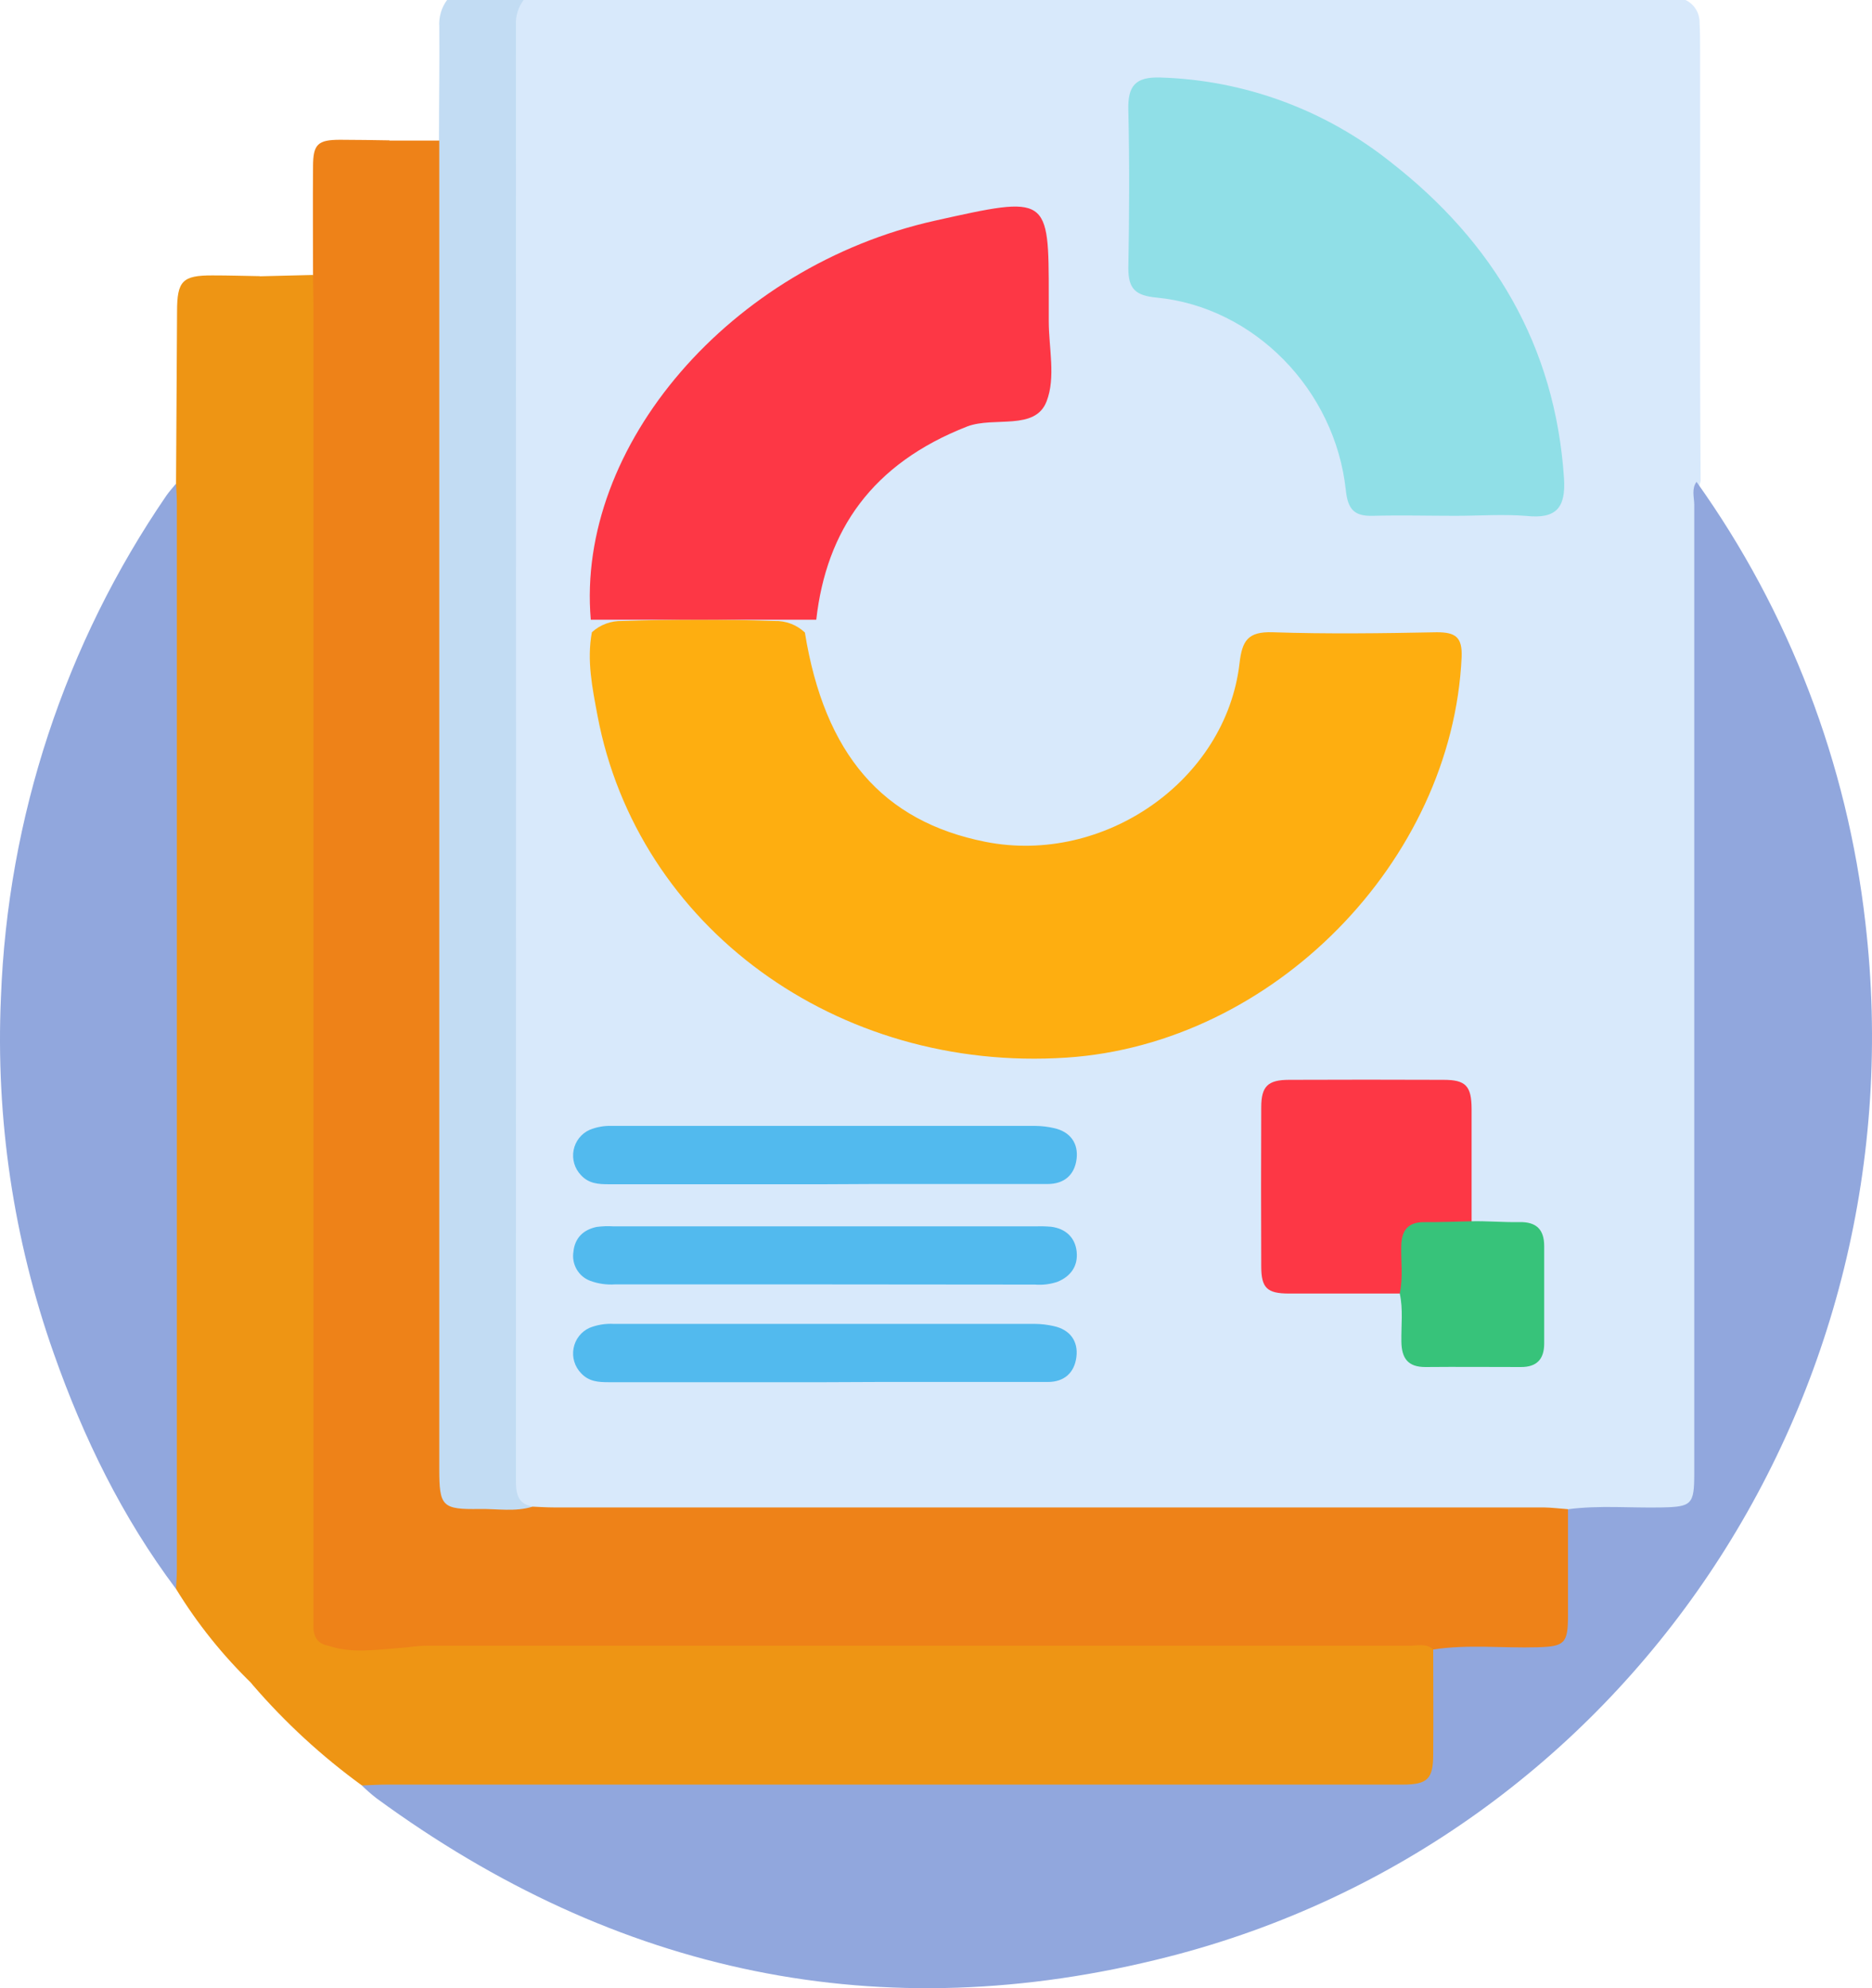
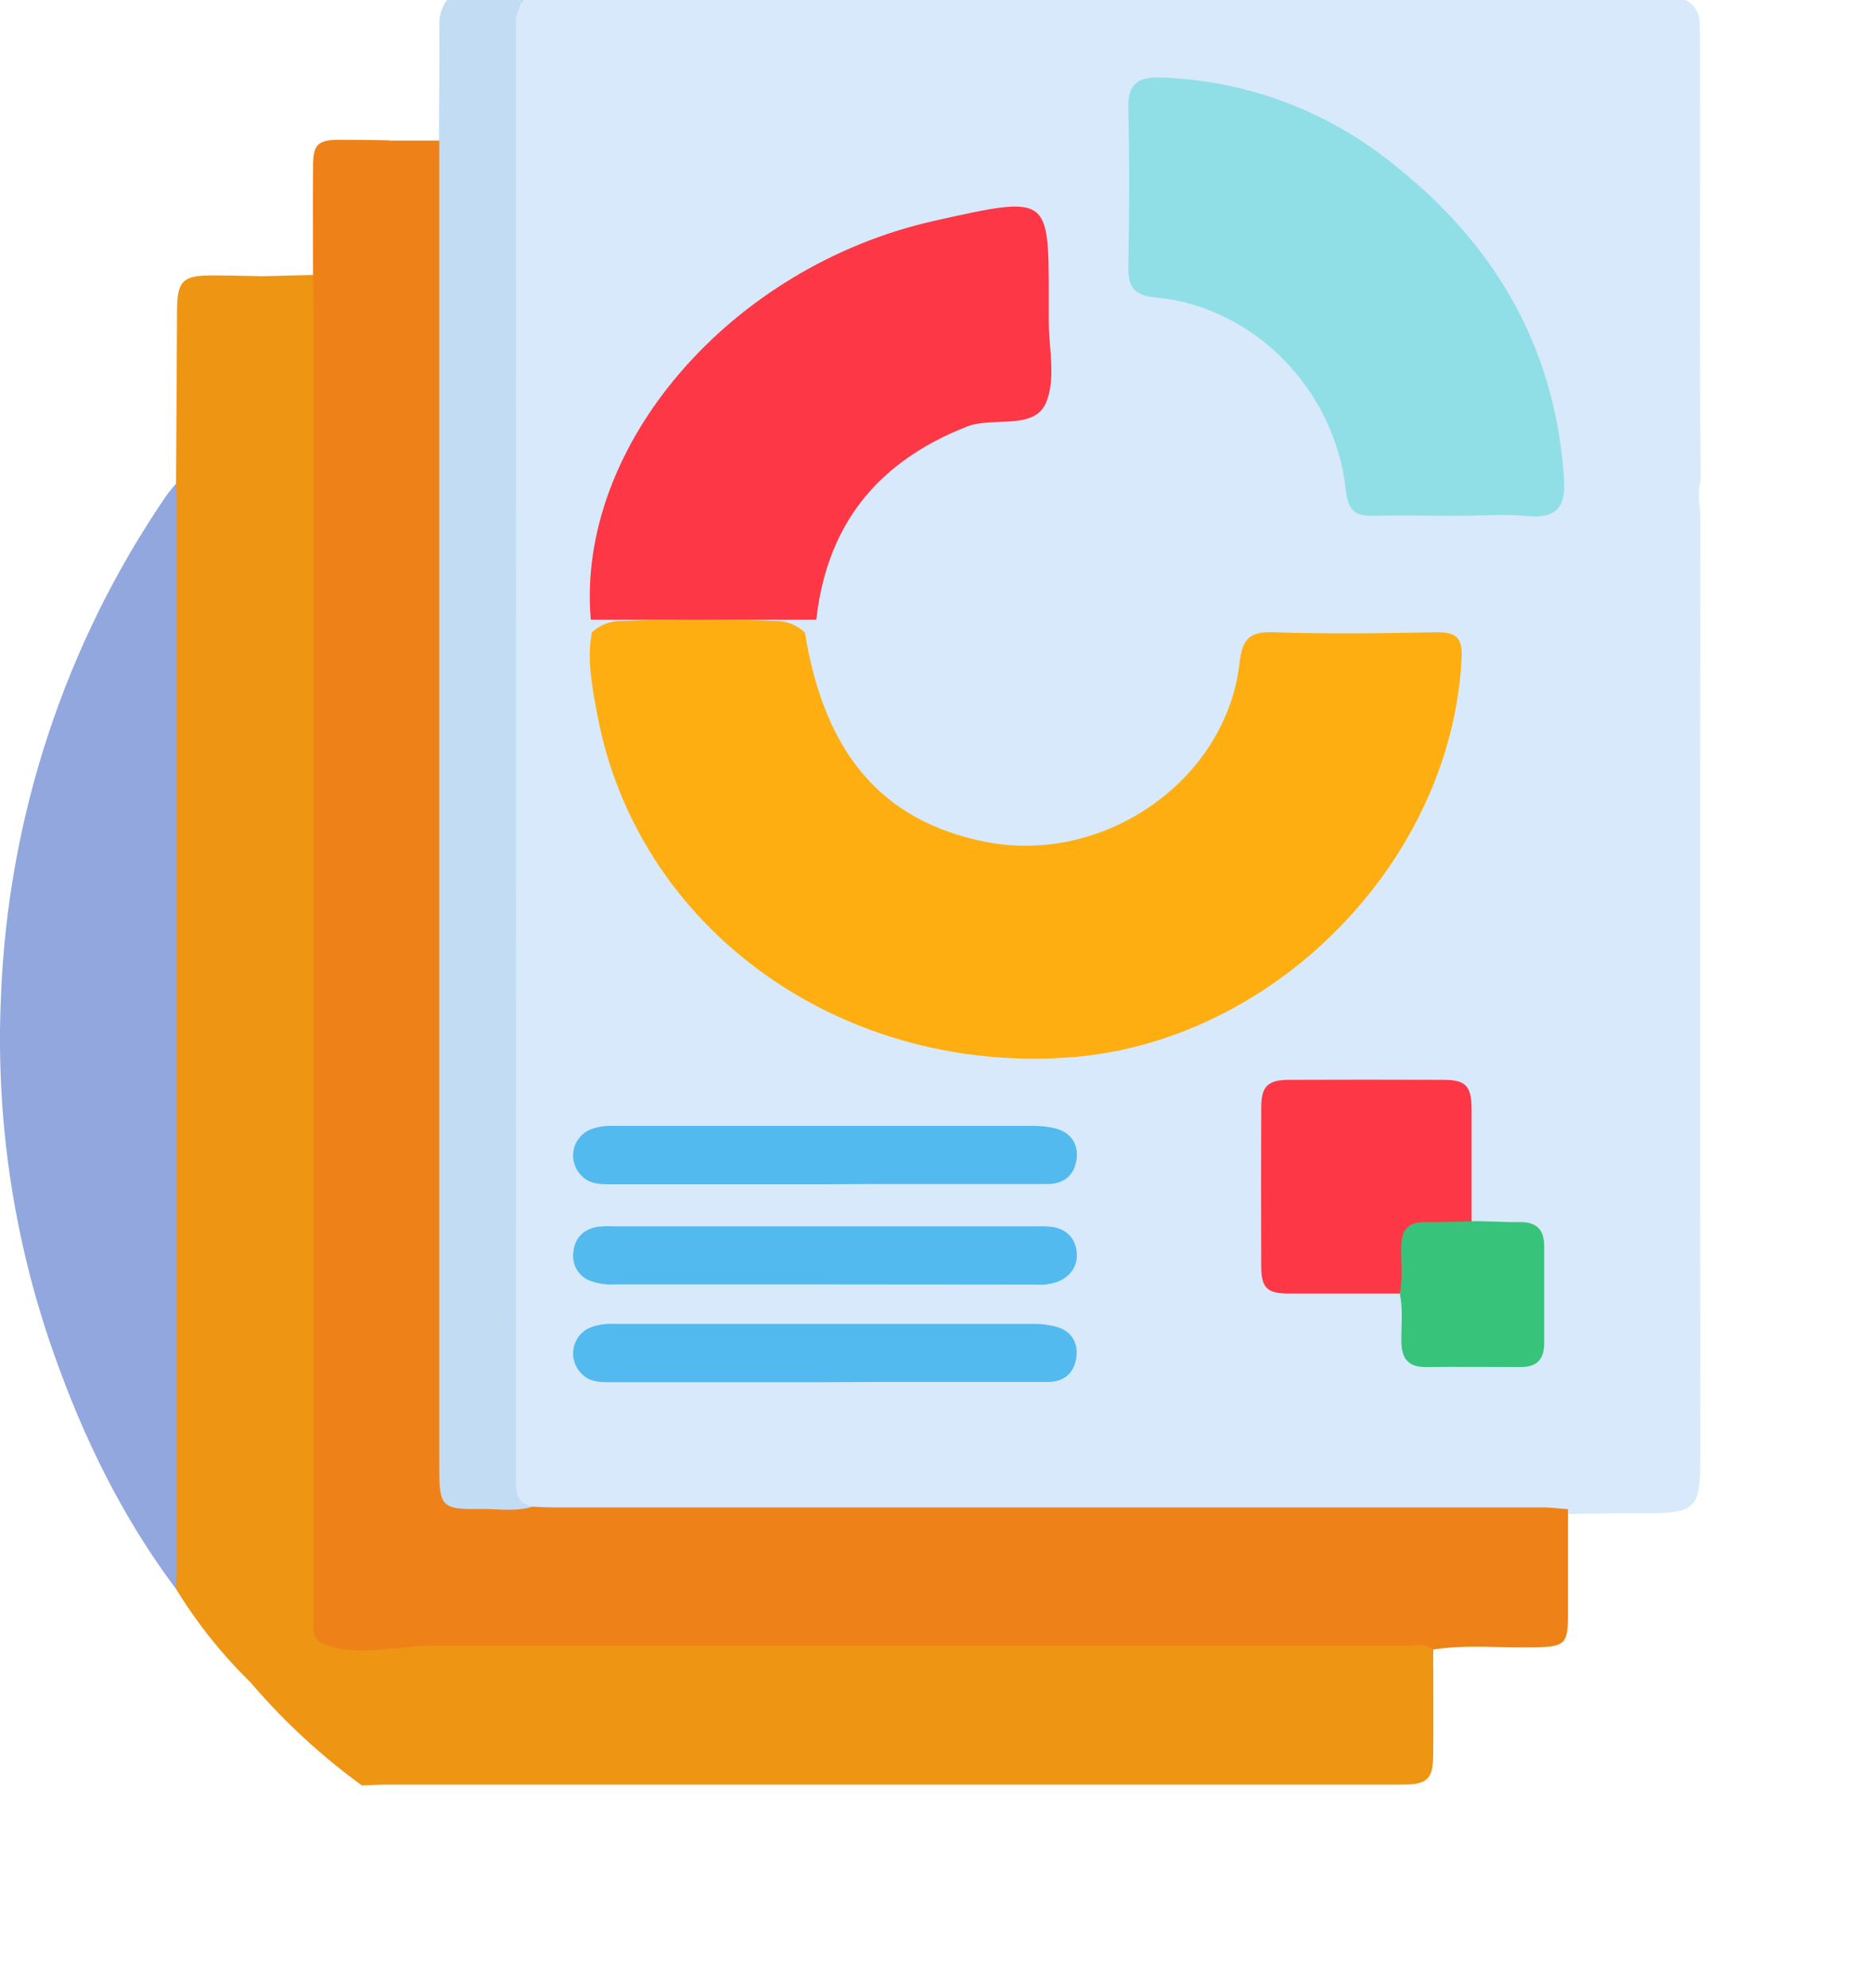
<svg xmlns="http://www.w3.org/2000/svg" width="81" height="86" viewBox="0 0 81 86" fill="none">
  <g clip-path="url(#clip0_219_923)">
    <path d="M22.656 -0.006H72.918C73.108 0.08 73.268 0.221 73.379 0.4C73.489 0.578 73.545 0.786 73.54 0.997C73.564 1.388 73.56 1.782 73.562 2.173C73.575 8.383 73.537 14.595 73.585 20.807C73.417 21.331 73.573 21.859 73.573 22.389C73.564 35.951 73.564 49.513 73.573 63.074C73.573 65.26 73.376 65.454 71.201 65.456C70.074 65.456 68.945 65.456 67.816 65.491C67.128 65.445 66.44 65.46 65.744 65.46H24.444C23.949 65.496 23.451 65.47 22.962 65.382C22.362 65.245 22.113 64.814 22.043 64.238C22.006 63.847 21.994 63.455 22.005 63.064C22.005 42.712 22.005 22.358 22.005 2.005C22.014 1.29 21.786 0.45 22.656 -0.006Z" fill="#D8E9FB" />
    <path d="M18.994 6.069C18.994 4.432 19.021 2.796 19.008 1.159C18.979 0.742 19.1 0.328 19.348 -0.006H22.663C22.426 0.303 22.305 0.688 22.323 1.079C22.331 22.065 22.331 43.051 22.323 64.036C22.323 64.589 22.395 65.05 23.035 65.163C22.317 65.885 19.7 65.813 19.064 65.056C18.874 64.815 18.76 64.522 18.737 64.214C18.703 63.824 18.692 63.432 18.702 63.041C18.702 44.615 18.702 26.188 18.702 7.758C18.704 7.188 18.571 6.576 18.994 6.069Z" fill="#C2DCF3" />
-     <path d="M73.407 20.841C77.414 26.453 79.931 33.018 80.713 39.904C83.108 60.483 70.316 79.588 50.551 84.639C38.122 87.813 26.671 85.388 16.282 77.777C16.065 77.607 15.858 77.426 15.66 77.234C15.898 76.942 16.238 76.937 16.567 76.918C16.953 76.895 17.338 76.906 17.723 76.906H59.563C61.7 76.906 61.678 76.906 61.711 74.712C61.73 73.601 61.535 72.473 61.877 71.377C62.171 70.912 62.647 70.896 63.12 70.883C64.24 70.856 65.363 70.896 66.486 70.864C67.366 70.837 67.474 70.73 67.497 69.835C67.526 68.695 67.497 67.555 67.515 66.417C67.515 66.011 67.457 65.576 67.861 65.279C69.206 65.104 70.554 65.231 71.899 65.203C73.194 65.178 73.309 65.079 73.309 63.749C73.309 49.77 73.309 35.791 73.309 21.813C73.301 21.491 73.189 21.144 73.407 20.841Z" fill="#91A7DD" />
    <path d="M67.846 65.279C67.846 66.813 67.846 68.346 67.846 69.877C67.846 71.089 67.697 71.218 66.526 71.251C65.022 71.295 63.514 71.117 62.014 71.348C61.571 71.558 61.099 71.506 60.633 71.506C46.9 71.506 33.167 71.506 19.436 71.506C18.058 71.506 16.695 71.773 15.317 71.674C14.903 71.645 14.41 71.752 14.207 71.194C14.553 70.822 15.015 70.864 15.45 70.883C16.04 70.908 16.266 70.723 16.26 70.073C16.208 64.183 16.237 58.276 16.235 52.379C16.235 37.729 16.235 23.081 16.235 8.434C16.223 7.987 16.233 7.539 16.266 7.094C16.312 6.658 16.434 6.269 16.877 6.08H19.007V63.537C19.007 65.159 19.127 65.296 20.753 65.27C21.515 65.258 22.29 65.403 23.046 65.169C23.347 65.182 23.649 65.203 23.952 65.203C38.233 65.203 52.514 65.203 66.793 65.203C67.133 65.207 67.487 65.254 67.846 65.279Z" fill="#EE8218" />
    <path d="M34.827 27.36C35.677 32.619 38.186 35.528 42.635 36.412C47.768 37.431 53.046 33.76 53.633 28.691C53.746 27.716 53.989 27.312 55.07 27.348C57.434 27.427 59.806 27.395 62.17 27.348C62.98 27.348 63.279 27.558 63.243 28.426C62.838 37.256 55.082 45.159 46.148 45.746C36.219 46.4 27.577 40.094 25.852 30.946C25.63 29.757 25.383 28.568 25.61 27.348C25.966 27.021 26.441 26.846 26.929 26.86C29.123 26.789 31.317 26.785 33.507 26.86C33.75 26.852 33.992 26.892 34.219 26.978C34.446 27.064 34.652 27.194 34.827 27.36Z" fill="#FEAE10" />
    <path d="M60.568 55.951C58.971 55.951 57.371 55.951 55.774 55.951C54.823 55.951 54.575 55.709 54.573 54.782C54.564 52.486 54.564 50.191 54.573 47.898C54.573 46.99 54.856 46.71 55.77 46.708C58.003 46.699 60.235 46.699 62.465 46.708C63.424 46.708 63.671 46.973 63.675 47.97C63.675 49.592 63.675 51.216 63.675 52.838C63.414 53.286 62.967 53.181 62.579 53.193C61.011 53.248 61.021 53.242 60.968 54.8C60.953 55.196 61.069 55.686 60.568 55.951Z" fill="#FD3745" />
    <path d="M62.981 22.311C61.795 22.311 60.609 22.279 59.423 22.311C58.611 22.336 58.323 22.054 58.233 21.204C57.766 16.851 54.261 13.28 50.041 12.871C49.131 12.785 48.822 12.495 48.822 11.604C48.863 9.323 48.875 7.043 48.822 4.762C48.794 3.716 49.123 3.32 50.203 3.353C53.842 3.46 57.349 4.751 60.199 7.031C64.61 10.476 67.291 14.947 67.673 20.681C67.758 21.976 67.328 22.45 66.048 22.316C65.041 22.234 64.005 22.311 62.981 22.311Z" fill="#90DFE7" />
    <path d="M35.319 26.805H25.563C24.916 19.28 31.613 11.518 40.452 9.546C45.379 8.447 45.379 8.447 45.379 12.83C45.379 13.185 45.379 13.539 45.379 13.894C45.379 15.057 45.688 16.32 45.285 17.361C44.792 18.643 43.027 18.006 41.857 18.444C37.731 20.054 35.756 22.934 35.319 26.805Z" fill="#FD3745" />
    <path d="M35.665 51.224C32.556 51.224 29.449 51.224 26.343 51.224C25.893 51.224 25.473 51.199 25.135 50.827C25.001 50.687 24.902 50.515 24.847 50.328C24.792 50.14 24.782 49.942 24.819 49.75C24.856 49.558 24.938 49.378 25.058 49.225C25.178 49.072 25.334 48.951 25.51 48.872C25.817 48.746 26.146 48.688 26.477 48.7C32.584 48.7 38.691 48.7 44.798 48.7C45.072 48.703 45.345 48.735 45.612 48.797C46.312 48.954 46.669 49.455 46.582 50.137C46.495 50.818 46.053 51.214 45.324 51.214C42.793 51.214 40.262 51.214 37.732 51.214L35.665 51.224Z" fill="#52BAEE" />
    <path d="M35.69 55.556H26.598C26.239 55.579 25.879 55.526 25.541 55.402C25.294 55.311 25.085 55.136 24.952 54.905C24.819 54.674 24.769 54.404 24.812 54.14C24.874 53.538 25.249 53.191 25.812 53.071C26.058 53.038 26.307 53.029 26.554 53.046H44.825C45.046 53.038 45.266 53.044 45.486 53.063C46.108 53.143 46.522 53.526 46.586 54.138C46.65 54.75 46.344 55.202 45.757 55.444C45.443 55.55 45.111 55.59 44.782 55.564L35.69 55.556Z" fill="#52BAEE" />
    <path d="M35.671 59.786H26.349C25.901 59.786 25.479 59.765 25.139 59.393C25.004 59.253 24.904 59.082 24.848 58.895C24.792 58.708 24.782 58.509 24.818 58.317C24.854 58.125 24.935 57.944 25.055 57.791C25.175 57.638 25.329 57.516 25.506 57.436C25.839 57.303 26.198 57.244 26.556 57.264C32.632 57.264 38.709 57.264 44.785 57.264C45.059 57.267 45.332 57.299 45.6 57.361C46.3 57.514 46.66 58.013 46.575 58.694C46.49 59.376 46.053 59.778 45.332 59.776C42.911 59.776 40.49 59.776 38.069 59.776L35.671 59.786Z" fill="#52BAEE" />
    <path d="M60.566 55.951C60.714 55.265 60.614 54.571 60.631 53.883C60.647 53.195 60.941 52.859 61.629 52.863C62.317 52.867 62.992 52.84 63.674 52.825C64.355 52.81 65.049 52.874 65.745 52.861C66.466 52.848 66.82 53.168 66.816 53.913C66.816 55.31 66.816 56.709 66.816 58.108C66.816 58.8 66.489 59.134 65.803 59.13C64.428 59.13 63.05 59.117 61.673 59.13C60.927 59.13 60.649 58.76 60.637 58.04C60.624 57.321 60.718 56.633 60.566 55.951Z" fill="#37C37A" />
    <path d="M14.221 71.188C15.211 71.523 16.226 71.359 17.227 71.289C17.641 71.262 18.039 71.186 18.449 71.186C32.625 71.186 46.802 71.186 60.978 71.186C61.322 71.186 61.697 71.062 62.014 71.344C62.014 72.854 62.026 74.365 62.014 75.875C62.014 76.946 61.772 77.19 60.692 77.192C56.037 77.192 51.381 77.192 46.726 77.192H16.73C16.373 77.192 16.015 77.215 15.659 77.228C13.919 75.964 12.329 74.5 10.921 72.865C10.548 72.32 10.598 71.697 10.598 71.083C10.598 55.819 10.598 40.555 10.598 25.292C10.598 21.405 10.598 17.519 10.598 13.634C10.598 13.003 10.502 12.311 11.236 11.951L13.535 11.894C13.834 12.13 13.84 12.475 13.858 12.807C13.885 13.228 13.871 13.649 13.871 14.069C13.871 32.375 13.871 50.682 13.871 68.988C13.879 69.741 13.846 70.496 14.221 71.188Z" fill="#EE9514" />
    <path d="M7.616 68.729C5.288 65.628 3.614 62.197 2.329 58.549C0.585 53.616 -0.192 48.384 0.04 43.148C0.332 35.364 2.817 27.829 7.2 21.436C7.324 21.256 7.477 21.093 7.614 20.923C8.047 21.388 7.923 21.975 7.925 22.518C7.933 29.648 7.933 36.776 7.925 43.904C7.925 51.648 7.925 59.391 7.925 67.132C7.925 67.677 8.049 68.264 7.616 68.729Z" fill="#91A7DD" />
    <path d="M7.617 68.729C7.63 68.449 7.652 68.171 7.652 67.887C7.652 52.51 7.652 37.132 7.652 21.754C7.652 21.476 7.63 21.197 7.617 20.913L7.661 13.472C7.661 12.149 7.899 11.911 9.19 11.913C9.875 11.913 10.561 11.934 11.247 11.945C11.01 12.32 10.893 12.761 10.913 13.207C10.921 33.087 10.925 52.967 10.923 72.848C9.653 71.623 8.542 70.239 7.617 68.729Z" fill="#EE9514" />
    <path d="M14.222 71.188C13.716 71.102 13.547 70.767 13.561 70.286C13.561 70.035 13.561 69.783 13.561 69.532C13.561 50.71 13.561 31.89 13.561 13.072C13.561 12.681 13.551 12.29 13.545 11.898C13.545 10.335 13.532 8.77 13.545 7.207C13.545 6.233 13.752 6.046 14.723 6.046C15.438 6.046 16.153 6.061 16.867 6.071C16.622 6.477 16.506 6.95 16.536 7.426C16.536 28.255 16.536 49.081 16.536 69.905C16.497 70.346 16.585 70.789 16.791 71.18L14.222 71.188Z" fill="#EE8218" />
  </g>
  <defs>
    <clipPath id="clip0_219_923">
      <rect width="81" height="86" fill="white" />
    </clipPath>
  </defs>
</svg>